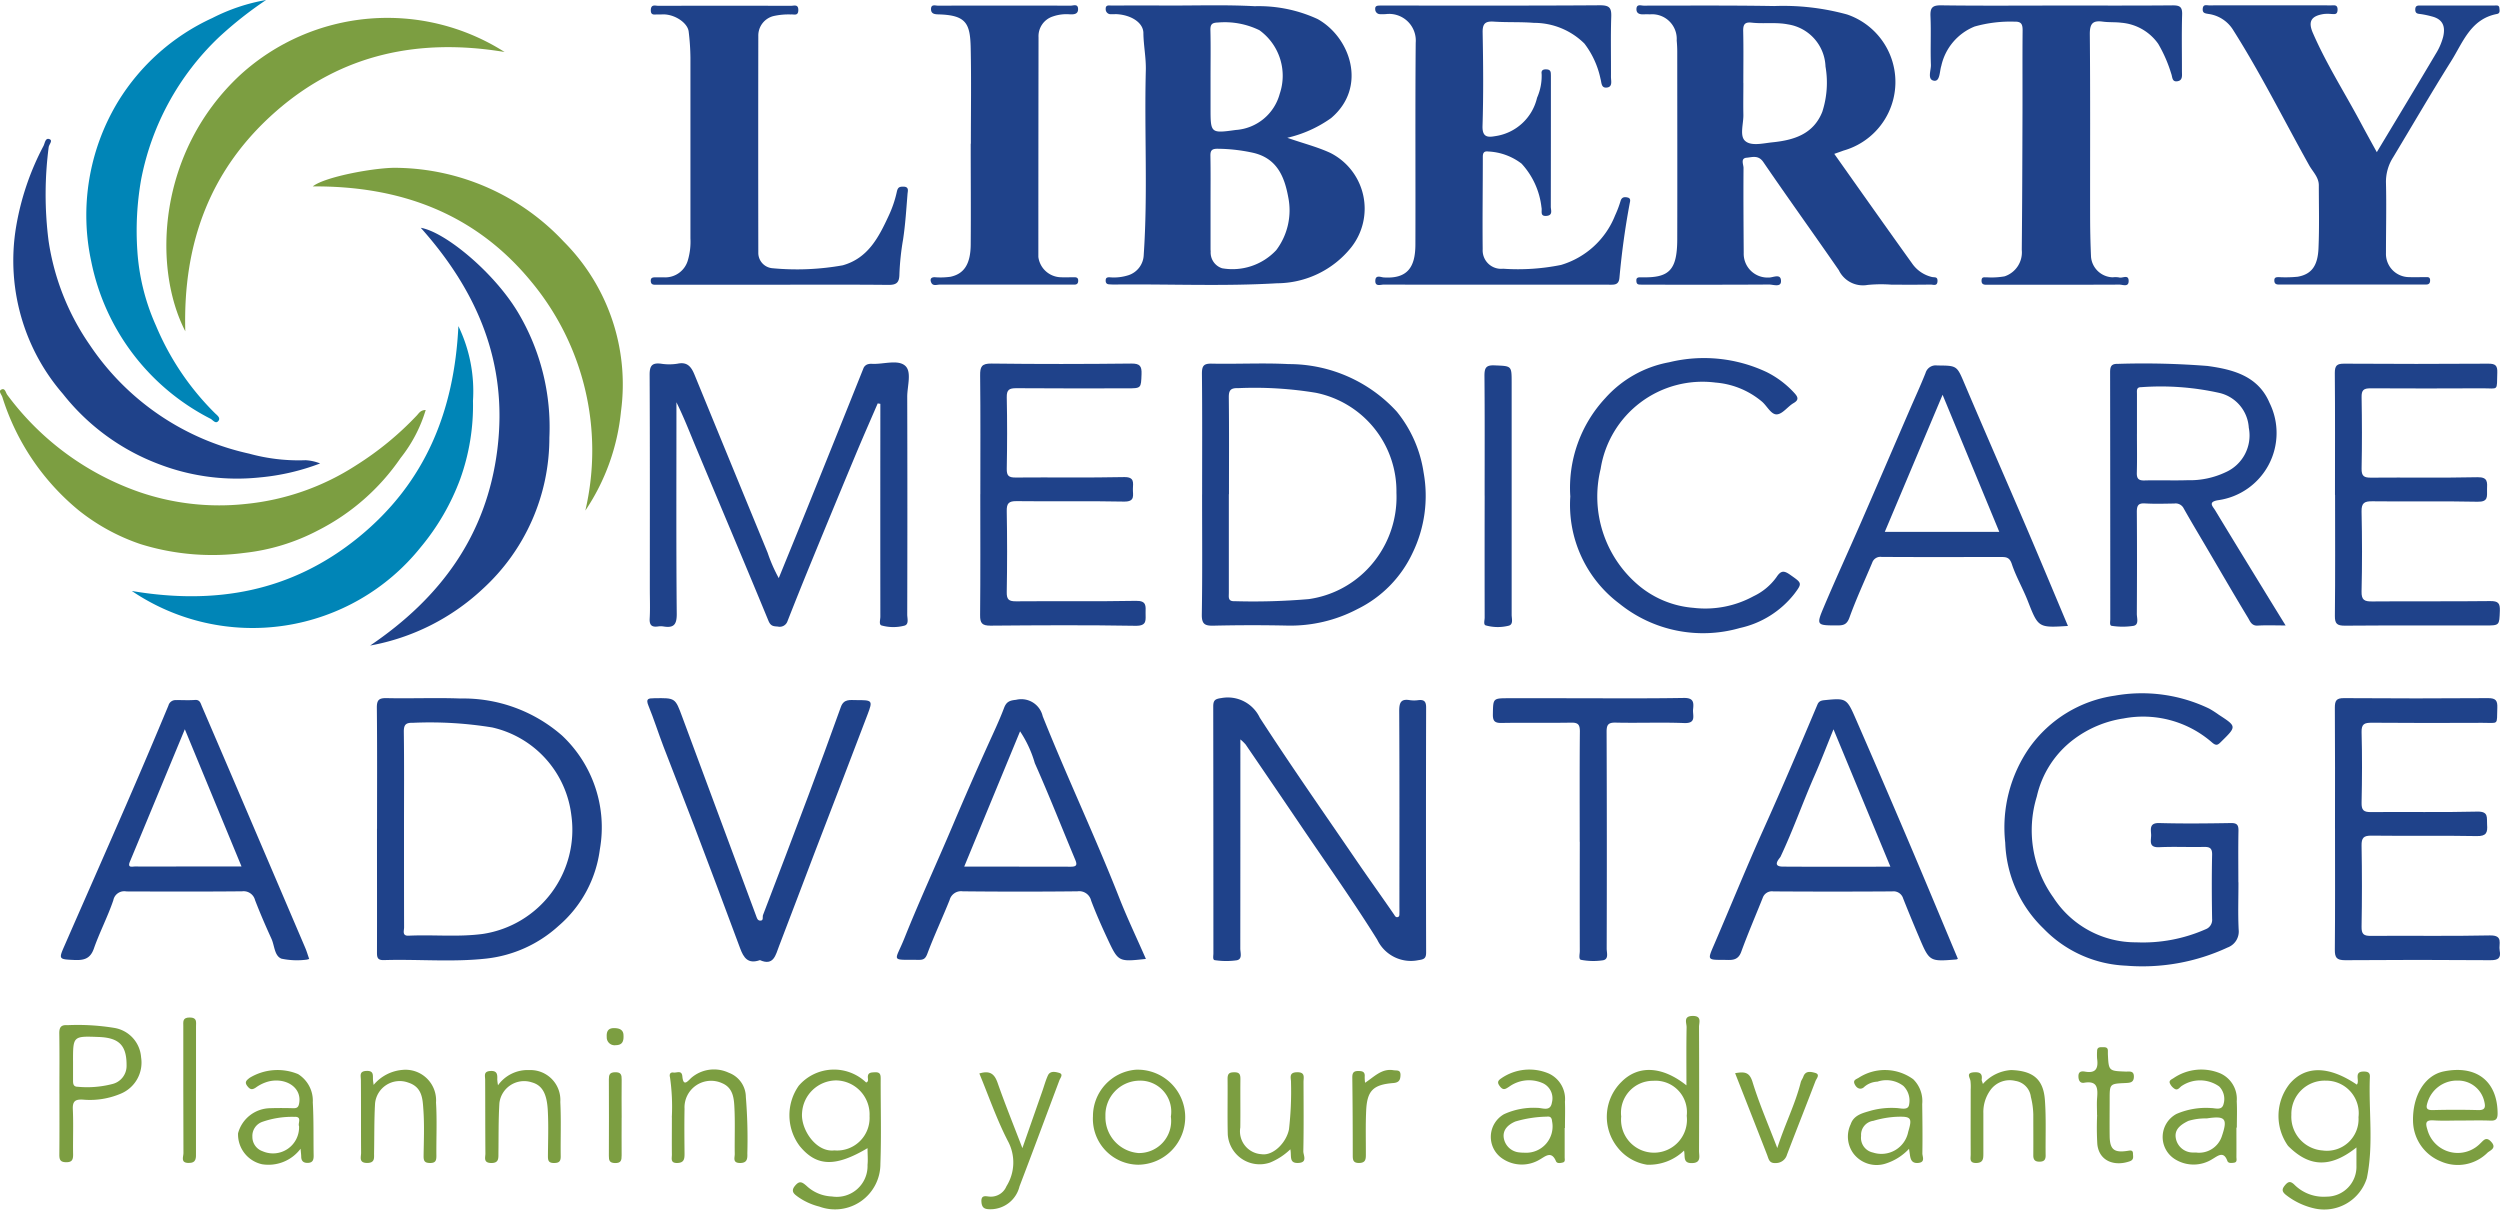
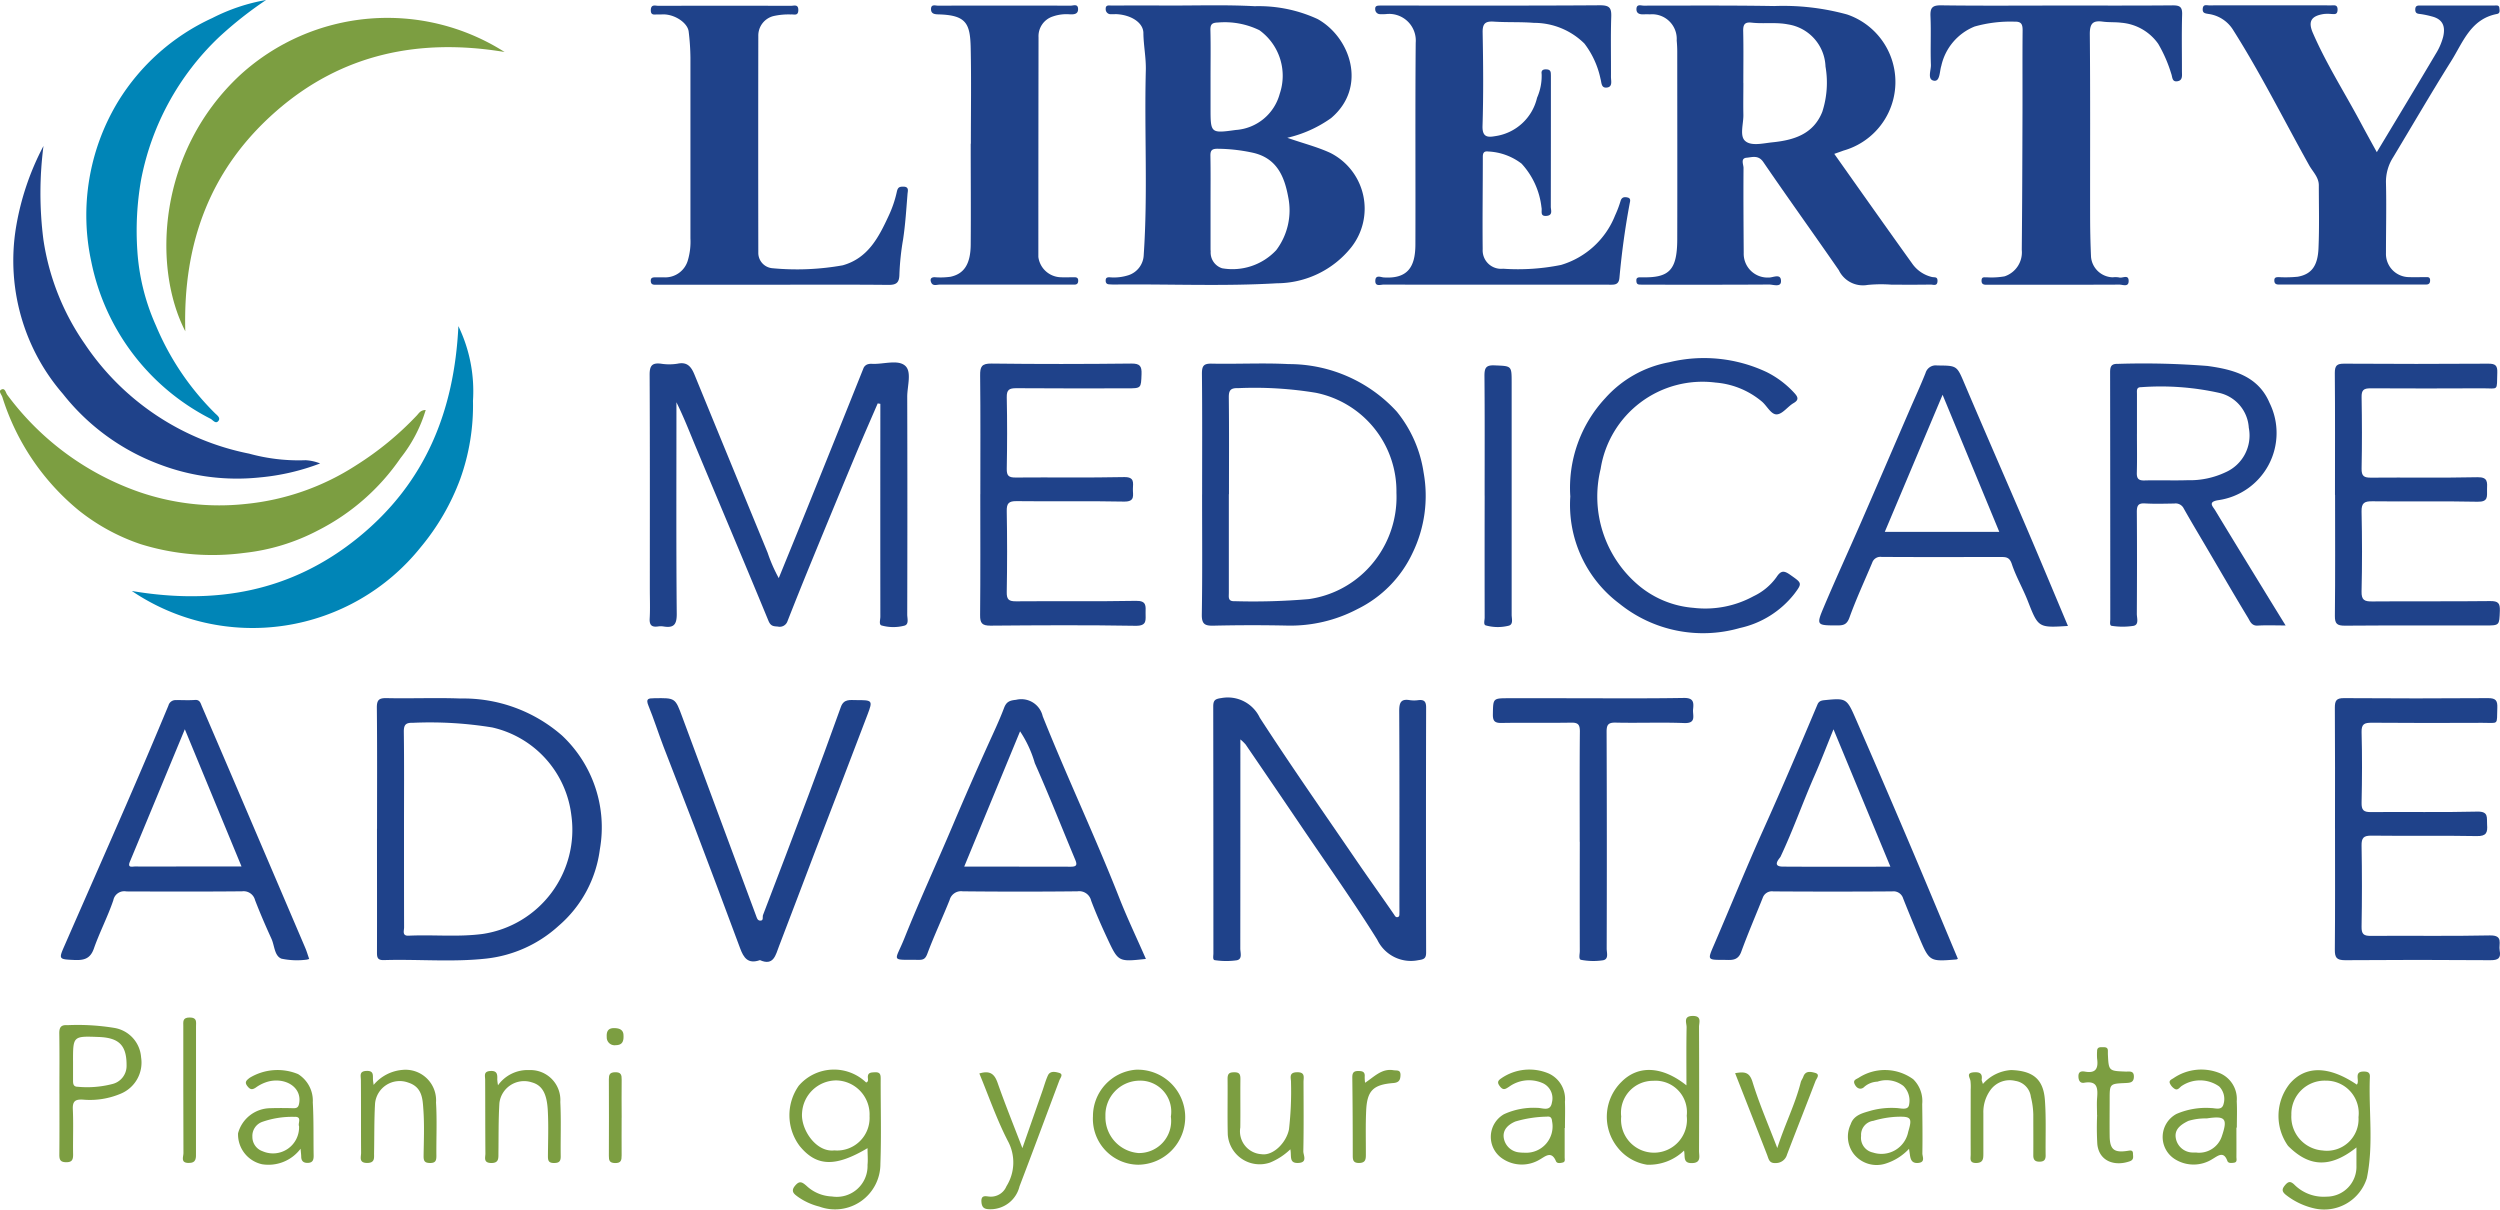
<svg xmlns="http://www.w3.org/2000/svg" id="Group_345" data-name="Group 345" width="154.294" height="74.658" viewBox="0 0 154.294 74.658">
  <defs>
    <clipPath id="clip-path">
      <rect id="Rectangle_129" data-name="Rectangle 129" width="154.294" height="74.658" fill="none" />
    </clipPath>
  </defs>
  <g id="Group_345-2" data-name="Group 345" clip-path="url(#clip-path)">
    <path id="Path_62" data-name="Path 62" d="M917.823,12.09c1.6,2.262,3.187,4.512,4.792,6.747a2.064,2.064,0,0,0,1.238.853c.167.036.346-.031.341.244-.006.349-.27.22-.425.223-.8.015-1.6.007-2.4.007a8.6,8.6,0,0,0-1.492.016,1.649,1.649,0,0,1-1.774-.912c-1.542-2.23-3.127-4.432-4.657-6.67-.309-.452-.688-.3-1.029-.27-.4.032-.193.419-.195.631-.013,1.752,0,3.5.012,5.257a1.469,1.469,0,0,0,1.539,1.507c.256.016.766-.287.762.226,0,.4-.486.2-.743.206-2.512.017-5.024.01-7.537.01-.151,0-.3,0-.454-.008-.176-.009-.193-.134-.193-.272s.094-.173.211-.176c.043,0,.087,0,.13,0,1.679.039,2.178-.424,2.183-2.352.01-3.851,0-7.7,0-11.554,0-.237-.011-.476-.034-.712a1.52,1.52,0,0,0-1.652-1.611,3.787,3.787,0,0,0-.39,0c-.244.009-.454-.051-.442-.338.013-.316.285-.2.447-.2,2.685,0,5.371-.021,8.055.025a14.847,14.847,0,0,1,4.5.521,4.4,4.4,0,0,1-.227,8.4c-.176.067-.354.127-.56.2m-5.616-4.372c0,.649-.013,1.3,0,1.947.015.556-.243,1.3.1,1.62.371.349,1.119.153,1.688.095,1.309-.133,2.525-.489,3.081-1.878a5.848,5.848,0,0,0,.2-2.8,2.733,2.733,0,0,0-2.312-2.6c-.759-.149-1.5-.023-2.247-.109-.455-.053-.531.149-.521.549.024,1.059.008,2.12.008,3.18" transform="translate(-804.616 -2.594)" fill="#1f428a" />
    <path id="Path_63" data-name="Path 63" d="M623.154,11.132c.972.342,1.844.556,2.661.935a3.853,3.853,0,0,1,1.28,5.83,5.9,5.9,0,0,1-4.575,2.213c-3.306.194-6.619.044-9.929.077a4.456,4.456,0,0,1-.453-.013c-.163-.015-.205-.126-.192-.274s.118-.158.229-.161a2.929,2.929,0,0,0,1.2-.135,1.368,1.368,0,0,0,.917-1.249c.259-3.795.031-7.593.129-11.388.02-.778-.141-1.534-.15-2.306-.007-.618-.714-1.091-1.6-1.157-.129-.01-.26.006-.389,0a.306.306,0,0,1-.337-.313c-.013-.283.209-.222.365-.222q1.85-.007,3.7,0c1.71,0,3.423-.051,5.128.041a8.691,8.691,0,0,1,3.882.791c2.029,1.125,3.093,4.207.834,6.116a7.606,7.606,0,0,1-2.7,1.214m-4.738,4.038q0,1.426,0,2.852c0,.043.008.086.008.129a1.018,1.018,0,0,0,.706,1.034,3.7,3.7,0,0,0,3.34-1.118,4.084,4.084,0,0,0,.743-3.261c-.23-1.259-.691-2.437-2.229-2.761a10.559,10.559,0,0,0-2.144-.236c-.348,0-.439.111-.432.444.019.972.007,1.944.008,2.916m0-7.763v1.88c0,1.561,0,1.581,1.552,1.364a3.023,3.023,0,0,0,2.715-2.224,3.465,3.465,0,0,0-1.251-3.933,4.871,4.871,0,0,0-2.552-.476c-.362.012-.481.1-.472.472.024.972.008,1.945.008,2.918" transform="translate(-543.704 -2.627)" fill="#1f428a" />
    <path id="Path_64" data-name="Path 64" d="M768.586,20.16c-2.317,0-4.633,0-6.95-.007-.2,0-.547.151-.521-.26.023-.358.344-.193.512-.182,1.489.1,1.957-.652,1.961-2.024.014-4.153-.016-8.306.019-12.459a1.645,1.645,0,0,0-1.829-1.77,3.078,3.078,0,0,1-.389.005.3.3,0,0,1-.281-.3c-.019-.227.141-.227.3-.231.13,0,.26,0,.39,0,4.4,0,8.791.014,13.186-.017.6,0,.709.173.691.719-.041,1.232-.008,2.465-.017,3.7,0,.256.125.642-.292.662-.321.015-.285-.324-.358-.564a5.408,5.408,0,0,0-.987-2.152A4.417,4.417,0,0,0,770.9,4c-.817-.067-1.643-.022-2.462-.076-.522-.034-.709.1-.7.665.036,1.925.053,3.851-.007,5.775-.021.685.305.712.765.63a3.1,3.1,0,0,0,2.6-2.371,3.325,3.325,0,0,0,.283-1.475c-.032-.182.053-.279.253-.278.175,0,.3.042.313.238.007.108.006.216.006.324,0,2.639,0,5.278-.006,7.917,0,.2.141.518-.242.562-.458.052-.276-.3-.334-.524a4.755,4.755,0,0,0-1.23-2.7,3.662,3.662,0,0,0-2.052-.748c-.252-.031-.338.07-.338.326,0,1.9-.028,3.807-.008,5.71A1.138,1.138,0,0,0,769,19.174a13.369,13.369,0,0,0,3.577-.234,5.172,5.172,0,0,0,3.334-3.052,6.629,6.629,0,0,0,.335-.881c.074-.261.244-.274.442-.228.22.051.148.248.124.374-.285,1.52-.492,3.05-.632,4.589-.041.455-.337.418-.646.418q-3.475,0-6.95,0" transform="translate(-676.233 -2.589)" fill="#1f428a" />
    <path id="Path_65" data-name="Path 65" d="M367.491,213.916c.584-1.434,1.156-2.829,1.721-4.227q1.758-4.351,3.5-8.708a.426.426,0,0,1,.308-.279.771.771,0,0,1,.258-.017c.689.028,1.565-.276,2.013.113.429.372.13,1.263.132,1.925q.018,6.718,0,13.436c0,.243.125.612-.187.687a2.682,2.682,0,0,1-1.4-.016c-.172-.053-.072-.355-.072-.542q-.007-6.231,0-12.462v-.674l-.163-.026c-.457,1.06-.924,2.116-1.368,3.182q-1.383,3.314-2.745,6.636-.742,1.806-1.455,3.624a.507.507,0,0,1-.6.33c-.264-.016-.438-.022-.575-.355-1.472-3.574-2.981-7.132-4.473-10.7-.387-.926-.747-1.863-1.206-2.787v.724c0,4.111-.019,8.222.019,12.332.007.686-.2.885-.827.78a1.071,1.071,0,0,0-.324,0c-.385.055-.543-.073-.519-.49.035-.6.009-1.211.009-1.817,0-4.414.01-8.827-.012-13.241,0-.545.155-.733.691-.67a3.263,3.263,0,0,0,1.036,0c.625-.132.857.227,1.051.7q2.245,5.479,4.5,10.956a9.575,9.575,0,0,0,.695,1.586" transform="translate(-319.431 -178.229)" fill="#1f428a" />
    <path id="Path_66" data-name="Path 66" d="M1229.795,12.061c1.256-2.09,2.459-4.077,3.643-6.076a3.813,3.813,0,0,0,.456-1.042c.166-.68-.036-1.109-.7-1.274a5.546,5.546,0,0,0-.68-.144c-.185-.022-.335-.024-.338-.276,0-.27.17-.253.345-.253q2.273,0,4.546,0c.119,0,.282-.04.3.15.012.141.064.332-.146.372-1.626.31-2.1,1.75-2.83,2.912-1.225,1.954-2.385,3.949-3.575,5.926a2.808,2.808,0,0,0-.448,1.574c.036,1.448,0,2.9,0,4.346a1.434,1.434,0,0,0,1.413,1.483c.346.013.693,0,1.039,0,.125,0,.266-.017.272.182s-.074.279-.264.275c-.108,0-.217,0-.325,0h-8.443c-.108,0-.217,0-.325,0-.195,0-.266-.1-.256-.281s.155-.172.278-.175a7.568,7.568,0,0,0,1.166-.025c.837-.15,1.233-.653,1.281-1.751.056-1.3.022-2.595.02-3.892,0-.5-.379-.844-.6-1.242-1.554-2.781-2.974-5.638-4.682-8.334a2.128,2.128,0,0,0-1.534-1c-.225-.037-.372-.058-.348-.328.026-.286.243-.2.392-.2q3.767-.008,7.534,0c.182,0,.4-.059.395.266s-.192.273-.39.265a2.4,2.4,0,0,0-.453,0c-.785.119-.992.457-.679,1.175.834,1.918,1.961,3.682,2.944,5.522.312.584.632,1.163,1,1.831" transform="translate(-1083.112 -2.656)" fill="#1f428a" />
    <path id="Path_67" data-name="Path 67" d="M1075.94,2.947c2.381,0,4.763.012,7.144-.01.446,0,.595.1.581.566-.035,1.167-.01,2.336-.012,3.5,0,.251.065.568-.288.619-.337.049-.294-.274-.376-.478a8.537,8.537,0,0,0-.8-1.833,3.09,3.09,0,0,0-2.26-1.3c-.384-.05-.778-.018-1.162-.07-.608-.083-.8.11-.8.76.035,3.7.014,7.4.019,11.1,0,.886.016,1.772.056,2.657a1.381,1.381,0,0,0,1.343,1.263,1.314,1.314,0,0,1,.387.008c.2.072.6-.225.592.231-.006.382-.366.212-.562.212-2.641.012-5.282.008-7.924.008-.087,0-.173,0-.26,0-.191.006-.345-.022-.332-.273s.2-.171.334-.185a4.678,4.678,0,0,0,1.088-.061,1.56,1.56,0,0,0,1.06-1.633c.028-2.811.035-5.621.044-8.432.005-1.709-.009-3.417.008-5.126,0-.382-.091-.54-.5-.527a8.077,8.077,0,0,0-2.463.3,3.41,3.41,0,0,0-2.056,2.431c-.109.328-.073.964-.441.915-.446-.06-.186-.641-.2-.984-.038-.993.017-1.991-.026-2.984-.023-.526.1-.694.662-.686,2.381.034,4.762.014,7.144.014" transform="translate(-948.989 -2.606)" fill="#1f428a" />
    <path id="Path_68" data-name="Path 68" d="M367.74,20.2h-6.82c-.152,0-.3,0-.455,0s-.3-.007-.31-.229.135-.229.293-.229c.173,0,.347,0,.52,0a1.452,1.452,0,0,0,1.479-1.062,4.072,4.072,0,0,0,.156-1.343q0-5.58,0-11.16a14.616,14.616,0,0,0-.108-1.6c-.057-.5-.745-1-1.435-1.059-.15-.014-.3.008-.454,0-.191-.016-.459.1-.448-.276s.283-.257.467-.258q4.092-.01,8.184,0c.182,0,.457-.118.452.266s-.271.246-.458.268a4.225,4.225,0,0,0-1.079.1,1.239,1.239,0,0,0-.932,1.228q-.011,6.683,0,13.365a.95.95,0,0,0,.859.967A16.043,16.043,0,0,0,372,19c1.555-.435,2.217-1.718,2.826-3.032a6.964,6.964,0,0,0,.51-1.484c.06-.286.143-.34.4-.34.38,0,.279.272.265.455-.075.933-.133,1.871-.273,2.8a15.831,15.831,0,0,0-.227,2.151c-.007.515-.176.663-.685.658-2.36-.024-4.719-.011-7.079-.011" transform="translate(-319.991 -2.625)" fill="#1f428a" />
    <path id="Path_69" data-name="Path 69" d="M673.122,388.617c0,4.395,0,8.654-.005,12.914,0,.258.148.657-.221.726a4.7,4.7,0,0,1-1.351-.008c-.146-.016-.088-.265-.088-.41q0-7.624-.01-15.247c0-.4.129-.467.51-.521a2.185,2.185,0,0,1,2.365,1.217c1.924,2.971,3.956,5.873,5.955,8.8.762,1.115,1.551,2.212,2.316,3.325.065.094.106.2.224.181.14-.023.116-.158.12-.26.005-.151,0-.3,0-.454,0-4,.01-8-.012-12,0-.518.094-.776.66-.678a1.847,1.847,0,0,0,.518,0c.352-.04.484.071.483.454q-.018,7.559,0,15.117c0,.377-.137.428-.481.477a2.3,2.3,0,0,1-2.535-1.263c-1.481-2.378-3.108-4.665-4.679-6.986q-1.719-2.54-3.451-5.071a2.781,2.781,0,0,0-.318-.305" transform="translate(-596.569 -342.99)" fill="#1f428a" />
    <path id="Path_70" data-name="Path 70" d="M517.566,11.427c0-1.968.031-3.937-.01-5.9-.031-1.526-.279-2.032-1.992-2.077-.236-.006-.456-.033-.457-.325,0-.327.273-.212.436-.213q4.092-.011,8.184,0c.161,0,.44-.131.456.188.016.335-.241.357-.5.347a2.559,2.559,0,0,0-1.068.135,1.276,1.276,0,0,0-.872,1.278q-.011,6.78-.011,13.56a1.434,1.434,0,0,0,1.374,1.253c.281.014.563,0,.844,0,.148,0,.245.038.24.216,0,.16-.072.238-.232.239-.108,0-.216,0-.325,0q-3.995,0-7.99,0c-.177,0-.416.106-.521-.123-.079-.172-.054-.339.216-.334a4.4,4.4,0,0,0,.97-.028c.847-.179,1.239-.794,1.249-1.986.017-2.076,0-4.153,0-6.229" transform="translate(-457.647 -2.562)" fill="#1f428a" />
    <path id="Path_71" data-name="Path 71" d="M208.577,394.432c0-2.485.014-4.971-.012-7.456-.005-.489.123-.617.609-.606,1.514.033,3.03-.034,4.543.023a9.257,9.257,0,0,1,6.277,2.285,7.771,7.771,0,0,1,2.335,7.024,7.467,7.467,0,0,1-2.536,4.713,7.911,7.911,0,0,1-4.472,2.029c-2.1.232-4.215.029-6.322.094-.43.013-.426-.209-.426-.519.007-2.529,0-5.057,0-7.586m1.668-.009c0,2.033,0,4.065.005,6.1,0,.2-.136.527.279.508,1.526-.072,3.05.095,4.581-.109a6.5,6.5,0,0,0,5.462-7.333,6.325,6.325,0,0,0-4.884-5.411,23.83,23.83,0,0,0-4.876-.287c-.451-.012-.584.106-.578.568.026,1.989.011,3.978.011,5.968" transform="translate(-185.307 -343.283)" fill="#1f428a" />
    <path id="Path_72" data-name="Path 72" d="M665.181,209.262c0-2.488.013-4.976-.012-7.463,0-.484.117-.624.609-.613,1.58.033,3.165-.055,4.741.028a9.028,9.028,0,0,1,6.676,2.933,7.755,7.755,0,0,1,1.656,3.761,8.066,8.066,0,0,1-.678,4.953,7.3,7.3,0,0,1-3.411,3.475,8.892,8.892,0,0,1-4.323,1.017q-2.273-.048-4.547.005c-.546.013-.74-.093-.73-.7.04-2.465.017-4.932.017-7.4m1.651-.013q0,3.047,0,6.093c0,.25-.069.531.36.509a40.248,40.248,0,0,0,4.576-.129,6.243,6.243,0,0,0,3.6-1.832,6.406,6.406,0,0,0,1.808-4.726,6.2,6.2,0,0,0-4.977-6.176,23.227,23.227,0,0,0-4.8-.285c-.464-.016-.575.138-.569.582.023,1.988.01,3.976.01,5.963" transform="translate(-590.989 -178.743)" fill="#1f428a" />
-     <path id="Path_73" data-name="Path 73" d="M1124.089,395.5c0,.974-.035,1.949.013,2.92a1.05,1.05,0,0,1-.682,1.1,12.46,12.46,0,0,1-6.27,1.122,7.5,7.5,0,0,1-5.086-2.286,7.735,7.735,0,0,1-2.369-5.307,8.62,8.62,0,0,1,1.484-5.849,7.811,7.811,0,0,1,5.273-3.222,9.578,9.578,0,0,1,5.834.8,6.329,6.329,0,0,1,.588.377c1.111.724,1.107.72.158,1.654-.2.2-.3.3-.584.048a6.468,6.468,0,0,0-5.45-1.473,6.786,6.786,0,0,0-3.054,1.274,6.07,6.07,0,0,0-2.3,3.543,7.106,7.106,0,0,0,1.022,6.233,6.043,6.043,0,0,0,5.118,2.767,9.57,9.57,0,0,0,4.279-.806.616.616,0,0,0,.4-.638c-.022-1.319-.028-2.64,0-3.959.01-.437-.172-.492-.536-.484-.909.02-1.821-.026-2.728.017-.694.033-.484-.438-.5-.78s-.115-.729.507-.711c1.472.041,2.945.025,4.417,0,.378-.005.474.121.467.48-.021,1.06-.007,2.12-.007,3.18" transform="translate(-985.937 -341.043)" fill="#1f428a" />
    <path id="Path_74" data-name="Path 74" d="M1178.738,217.363c-.659,0-1.2-.025-1.734.009-.381.024-.474-.28-.6-.487-.872-1.439-1.715-2.9-2.567-4.348-.469-.8-.947-1.593-1.4-2.4a.557.557,0,0,0-.574-.3c-.606.01-1.214.03-1.818-.006-.421-.025-.5.143-.5.523.016,2.1.012,4.2,0,6.293,0,.261.146.665-.2.739a4.36,4.36,0,0,1-1.35,0c-.146-.016-.089-.265-.089-.409q0-7.623-.01-15.245c0-.394.1-.526.509-.515a50.256,50.256,0,0,1,5.5.13c1.578.216,3.128.617,3.831,2.28a4.189,4.189,0,0,1-3.18,6.006c-.65.106-.316.389-.174.626.99,1.639,1.991,3.271,2.99,4.9.428.7.859,1.4,1.36,2.211m-9.18-11.839c0,.8.015,1.6-.007,2.4-.01.357.093.492.469.482.885-.024,1.773.013,2.658-.015a5.151,5.151,0,0,0,2.346-.489,2.481,2.481,0,0,0,1.437-2.749,2.35,2.35,0,0,0-1.794-2.144,16.576,16.576,0,0,0-4.85-.359c-.309-.007-.257.231-.258.415,0,.821,0,1.641,0,2.462" transform="translate(-1037.665 -178.761)" fill="#1f428a" />
    <g id="Group_409" data-name="Group 409">
      <path id="Path_75" data-name="Path 75" d="M26.272,216.67a8.831,8.831,0,0,1-1.547,2.958,13.676,13.676,0,0,1-5.1,4.471,12.742,12.742,0,0,1-4.558,1.389,14.915,14.915,0,0,1-6.374-.537,12.508,12.508,0,0,1-3.861-2.111,14.751,14.751,0,0,1-4.688-6.974c-.053-.157-.249-.356-.076-.452.246-.136.278.178.381.317a17.14,17.14,0,0,0,8.19,6.013,15.188,15.188,0,0,0,6.529.721,15.29,15.29,0,0,0,6.834-2.4A19.18,19.18,0,0,0,25.729,217c.126-.133.221-.328.543-.332" transform="translate(0 -191.363)" fill="#7c9e41" />
-       <path id="Path_76" data-name="Path 76" d="M26.286,96.883a13.936,13.936,0,0,1-3.737.866,13.441,13.441,0,0,1-6.166-.8,13.691,13.691,0,0,1-5.978-4.356,12.5,12.5,0,0,1-2.477-4.43,12.629,12.629,0,0,1-.409-5.9,16.526,16.526,0,0,1,1.687-4.972c.088-.167.11-.52.369-.42.227.088-.03.324-.049.5a22.672,22.672,0,0,0-.007,5.77,15.155,15.155,0,0,0,2.556,6.449A15.952,15.952,0,0,0,21.9,96.281a11.461,11.461,0,0,0,3.48.405,2.817,2.817,0,0,1,.9.2" transform="translate(-6.522 -68.283)" fill="#1f428a" />
+       <path id="Path_76" data-name="Path 76" d="M26.286,96.883a13.936,13.936,0,0,1-3.737.866,13.441,13.441,0,0,1-6.166-.8,13.691,13.691,0,0,1-5.978-4.356,12.5,12.5,0,0,1-2.477-4.43,12.629,12.629,0,0,1-.409-5.9,16.526,16.526,0,0,1,1.687-4.972a22.672,22.672,0,0,0-.007,5.77,15.155,15.155,0,0,0,2.556,6.449A15.952,15.952,0,0,0,21.9,96.281a11.461,11.461,0,0,0,3.48.405,2.817,2.817,0,0,1,.9.2" transform="translate(-6.522 -68.283)" fill="#1f428a" />
      <path id="Path_77" data-name="Path 77" d="M72.985,196.826c5.136.869,9.839.065,13.987-3.312s5.912-7.822,6.165-13.035a9.232,9.232,0,0,1,.9,4.611,13.42,13.42,0,0,1-.787,4.824,14.337,14.337,0,0,1-2.43,4.2,13.293,13.293,0,0,1-17.839,2.711" transform="translate(-64.846 -160.352)" fill="#0085b7" />
-       <path id="Path_78" data-name="Path 78" d="M204.77,151.867c4.349-2.942,7.207-6.805,7.864-12.134s-1.236-9.743-4.729-13.656c1.488.253,4.487,2.713,5.983,5.194a13.833,13.833,0,0,1,1.954,7.751,12.622,12.622,0,0,1-4.11,9.34,13.763,13.763,0,0,1-6.963,3.5" transform="translate(-181.936 -112.018)" fill="#1f428a" />
      <path id="Path_79" data-name="Path 79" d="M93.245,29.27c-2.038-3.951-1.709-11.087,3.395-15.825a13.474,13.474,0,0,1,16.311-1.412c-5.242-.868-10.024.1-14.08,3.638s-5.78,8.1-5.626,13.6" transform="translate(-81.809 -8.824)" fill="#7c9e41" />
      <path id="Path_80" data-name="Path 80" d="M58.938,0a23.588,23.588,0,0,0-2.927,2.314,16.4,16.4,0,0,0-4.785,8.766,18.29,18.29,0,0,0-.235,4.377,13.367,13.367,0,0,0,1.15,4.64A16.653,16.653,0,0,0,55.781,25.5c.137.132.362.287.216.476-.166.214-.345-.053-.483-.129a13.99,13.99,0,0,1-7.363-9.694A13.533,13.533,0,0,1,49.8,6.273,13.348,13.348,0,0,1,55.625,1.11,11.659,11.659,0,0,1,58.938,0" transform="translate(-42.516)" fill="#0085b7" />
-       <path id="Path_81" data-name="Path 81" d="M189.939,114.022a16.309,16.309,0,0,0-3.357-14.151c-3.437-4.171-8.026-5.89-13.465-5.854.739-.607,4.007-1.2,5.271-1.146a14.367,14.367,0,0,1,10.215,4.55,12.477,12.477,0,0,1,3.536,10.479,13.292,13.292,0,0,1-2.2,6.122" transform="translate(-153.813 -82.512)" fill="#7c9e41" />
    </g>
    <path id="Path_82" data-name="Path 82" d="M1022.256,218.332c-1.846.118-1.833.112-2.492-1.566-.3-.762-.719-1.48-.976-2.254-.131-.393-.317-.435-.641-.435-2.467,0-4.933.01-7.4-.006a.533.533,0,0,0-.577.359c-.471,1.123-.987,2.23-1.4,3.376-.155.436-.365.494-.742.494-1.292,0-1.322,0-.836-1.152.736-1.741,1.526-3.459,2.282-5.192,1.015-2.329,2.017-4.663,3.025-6.994.323-.746.665-1.485.964-2.24a.653.653,0,0,1,.723-.465c1.239.008,1.207.005,1.7,1.165,1.256,2.959,2.548,5.9,3.814,8.858.855,2,1.688,4,2.552,6.054m-4.237-5.808-3.5-8.462-3.567,8.462Z" transform="translate(-894.623 -179.7)" fill="#1f428a" />
    <path id="Path_83" data-name="Path 83" d="M511.742,403.126c-1.694.183-1.7.188-2.363-1.225-.364-.78-.714-1.57-1.018-2.374a.756.756,0,0,0-.845-.574q-3.54.038-7.08,0a.731.731,0,0,0-.808.533c-.444,1.112-.957,2.2-1.375,3.317-.12.321-.25.383-.536.38-1.79-.019-1.476.158-.874-1.35.934-2.337,1.993-4.622,2.974-6.94q1.064-2.513,2.191-5.006c.338-.746.691-1.488.979-2.253.146-.387.35-.46.739-.5a1.355,1.355,0,0,1,1.646,1.013c1.5,3.753,3.232,7.411,4.712,11.174.5,1.28,1.1,2.525,1.658,3.808m-11.211-5.7c2.254,0,4.415,0,6.575.005.352,0,.407-.108.279-.417-.832-1.992-1.623-4-2.5-5.975a7.075,7.075,0,0,0-.91-1.964l-3.447,8.35" transform="translate(-441.019 -343.943)" fill="#1f428a" />
    <path id="Path_84" data-name="Path 84" d="M49.086,403.364a.863.863,0,0,1-.174.047,4.647,4.647,0,0,1-1.542-.062c-.438-.17-.424-.807-.619-1.233-.358-.783-.7-1.575-1.01-2.378a.729.729,0,0,0-.8-.546c-2.382.023-4.765.015-7.147.007a.686.686,0,0,0-.8.54c-.343,1.013-.845,1.971-1.2,2.982-.226.653-.634.734-1.225.708-.93-.042-.958-.042-.6-.856,1.277-2.922,2.567-5.839,3.838-8.764q1.317-3.03,2.586-6.08a.453.453,0,0,1,.465-.338c.39-.008.782.021,1.169-.01.308-.024.351.2.428.382q1.641,3.812,3.269,7.629,1.558,3.643,3.114,7.288c.09.211.154.433.242.683m-7.676-14.169c-1.172,2.827-2.277,5.5-3.387,8.165-.171.411.15.3.322.3,1.126.009,2.252,0,3.377,0h3.189l-3.5-8.472" transform="translate(-29.999 -344.182)" fill="#1f428a" />
    <path id="Path_85" data-name="Path 85" d="M961.612,403a.435.435,0,0,1-.092.04c-1.656.133-1.66.135-2.3-1.374q-.506-1.187-.982-2.386a.621.621,0,0,0-.678-.441q-3.668.025-7.337,0a.6.6,0,0,0-.655.4c-.444,1.11-.917,2.21-1.327,3.332-.217.594-.661.494-1.1.494-.995,0-.98.006-.578-.927,1.029-2.388,2.005-4.8,3.072-7.17,1.143-2.54,2.232-5.1,3.315-7.669.093-.22.262-.246.463-.266,1.286-.127,1.344-.113,1.873,1.1q1.65,3.779,3.264,7.573c1.027,2.415,2.034,4.839,3.066,7.3m-7.679-14.171c-.431,1.058-.772,1.954-1.158,2.83-.733,1.666-1.334,3.388-2.112,5.036-.04.084-.572.6.136.608,2.181.015,4.362.005,6.647.005l-3.513-8.48" transform="translate(-840.778 -343.824)" fill="#1f428a" />
    <path id="Path_86" data-name="Path 86" d="M1292.2,209.376c0-2.509.012-5.018-.01-7.527,0-.46.133-.575.582-.572q4.449.029,8.9,0c.425,0,.561.113.546.544-.041,1.191.111.971-.944.977q-3.442.018-6.884,0c-.42,0-.554.11-.547.54.025,1.47.03,2.942,0,4.412-.01.476.156.566.592.562,2.186-.02,4.374.021,6.559-.027.668-.015.6.335.591.752s.1.776-.583.761c-2.164-.048-4.33,0-6.494-.028-.485-.005-.678.093-.667.631.036,1.643.039,3.288,0,4.931-.013.545.185.624.661.62,2.424-.021,4.849.006,7.274-.023.493-.006.619.126.6.607-.037.9-.006.9-.927.9-2.879,0-5.759-.011-8.638.011-.48,0-.622-.114-.617-.609.027-2.487.012-4.974.012-7.462" transform="translate(-1148.091 -178.832)" fill="#1f428a" />
    <path id="Path_87" data-name="Path 87" d="M1292.213,394.436c0-2.487.01-4.975-.009-7.462,0-.436.093-.592.565-.589q4.449.032,8.9,0c.478,0,.578.161.562.595-.041,1.11.118.924-.927.929-2.273.01-4.546.014-6.819-.006-.454,0-.645.07-.631.589.039,1.448.031,2.9,0,4.347-.009.452.118.584.575.579,2.186-.023,4.374.025,6.559-.03.733-.019.58.384.612.8.038.489-.038.723-.637.711-2.164-.041-4.33,0-6.494-.027-.487-.006-.624.131-.616.616q.044,2.5,0,5c-.008.457.125.575.576.571,2.447-.022,4.894.025,7.339-.029.861-.019.534.525.608.92.091.489-.089.613-.578.609q-4.482-.035-8.963,0c-.534,0-.636-.17-.632-.66.023-2.487.011-4.974.011-7.462" transform="translate(-1148.103 -343.298)" fill="#1f428a" />
    <path id="Path_88" data-name="Path 88" d="M542.5,209.282c0-2.443.015-4.887-.012-7.33-.006-.54.089-.743.7-.735,2.878.037,5.757.032,8.635,0,.535-.005.645.167.626.655-.034.874-.007.875-.91.875-2.273,0-4.545.011-6.818-.009-.436,0-.6.091-.59.564.031,1.47.027,2.941,0,4.41-.008.432.125.543.548.539,2.229-.02,4.459.02,6.687-.027.657-.014.562.34.55.724s.167.8-.55.788c-2.207-.046-4.415,0-6.622-.028-.489-.006-.623.132-.614.618q.045,2.5,0,4.994c-.008.459.126.575.577.571,2.467-.022,4.935.017,7.4-.029.657-.012.6.316.592.74s.119.81-.615.8c-2.986-.051-5.973-.034-8.96-.009-.521,0-.643-.154-.638-.653.024-2.486.011-4.973.011-7.46" transform="translate(-481.996 -178.779)" fill="#1f428a" />
    <path id="Path_89" data-name="Path 89" d="M868.983,206.859a8.129,8.129,0,0,1,2.155-6.062,6.96,6.96,0,0,1,3.947-2.219,9.069,9.069,0,0,1,6.018.607,5.85,5.85,0,0,1,1.734,1.319c.184.209.274.394-.067.59-.368.211-.679.678-1.038.7s-.605-.523-.926-.792a5.065,5.065,0,0,0-2.862-1.171,6.362,6.362,0,0,0-7.089,5.331,7.162,7.162,0,0,0,2.337,7.18,5.992,5.992,0,0,0,3.391,1.392,6.211,6.211,0,0,0,3.711-.718,3.663,3.663,0,0,0,1.413-1.174c.289-.446.49-.4.862-.136.711.5.742.5.242,1.165a5.868,5.868,0,0,1-3.365,2.109,8.216,8.216,0,0,1-7.438-1.509,7.617,7.617,0,0,1-3.024-6.615" transform="translate(-772.068 -176.22)" fill="#1f428a" />
    <path id="Path_90" data-name="Path 90" d="M365.188,402.556c-.745.264-1.009-.16-1.221-.733q-1.409-3.8-2.85-7.589c-.616-1.622-1.259-3.235-1.878-4.856-.321-.84-.591-1.7-.931-2.531-.178-.436,0-.449.351-.455,1.323-.023,1.3-.024,1.741,1.165,1.508,4.08,3.034,8.154,4.543,12.234.056.151.09.314.251.326.244.019.141-.226.185-.341q1.42-3.7,2.814-7.411,1.015-2.71,1.992-5.433c.181-.508.567-.425.943-.425,1.01,0,1.04.01.7.9-1.075,2.845-2.177,5.679-3.264,8.52-.734,1.919-1.453,3.844-2.193,5.762-.21.544-.333,1.25-1.184.864" transform="translate(-318.289 -343.299)" fill="#1f428a" />
    <path id="Path_91" data-name="Path 91" d="M831.592,395.2c0-2.272-.011-4.543.01-6.815,0-.428-.12-.545-.542-.538-1.429.025-2.859-.007-4.287.019-.428.008-.548-.117-.54-.543.018-.983-.006-.983,1-.983h3.313c2.49,0,4.981.024,7.471-.017.614-.01.617.282.572.7-.039.369.232.879-.552.849-1.406-.055-2.815.006-4.222-.027-.469-.011-.565.136-.563.58q.025,6.685.005,13.37c0,.259.143.655-.232.719a4.035,4.035,0,0,1-1.347-.028c-.17-.03-.081-.35-.081-.536q-.008-3.375,0-6.75" transform="translate(-734.096 -343.247)" fill="#1f428a" />
    <path id="Path_92" data-name="Path 92" d="M821.495,210.241c0-2.465.012-4.929-.011-7.394,0-.484.086-.671.622-.648,1.055.045,1.057.01,1.057,1.057q0,7.167,0,14.334c0,.242.123.612-.2.68a2.762,2.762,0,0,1-1.4-.023c-.155-.049-.065-.316-.066-.482q-.007-3.762,0-7.524" transform="translate(-729.867 -179.649)" fill="#1f428a" />
    <path id="Path_93" data-name="Path 93" d="M441.72,596.9c-2,1.188-3.154,1.141-4.192-.124a3.164,3.164,0,0,1-.06-3.724,2.869,2.869,0,0,1,4.159-.2c.142-.042.119-.17.109-.264-.037-.36.185-.356.446-.367.316-.013.344.157.343.4-.006,1.751.046,3.5-.018,5.252a2.8,2.8,0,0,1-3.768,2.638,3.915,3.915,0,0,1-1.317-.6c-.182-.14-.49-.311-.191-.676.275-.336.433-.251.712-.009a2.423,2.423,0,0,0,1.57.66,1.9,1.9,0,0,0,2.2-1.946c.033-.332,0-.67,0-1.045m-2.052.148a2.008,2.008,0,0,0,2.176-2.113,2.1,2.1,0,0,0-2.057-2.207,2.127,2.127,0,0,0-2.108,2.009c-.085,1.023.868,2.442,1.988,2.311" transform="translate(-388.171 -526.043)" fill="#7c9e41" />
    <path id="Path_94" data-name="Path 94" d="M1265.814,597.082c-1.834,1.463-3.113,1.005-4.219-.1a3.193,3.193,0,0,1,.1-3.829c.968-1.136,2.416-1.121,4.145.049.208-.234-.223-.81.428-.807.221,0,.39.045.379.315-.087,2.088.242,4.193-.188,6.264a2.756,2.756,0,0,1-3.172,1.883,4.411,4.411,0,0,1-1.844-.866c-.244-.206-.223-.358-.027-.588s.33-.252.565-.031a2.546,2.546,0,0,0,1.991.744,1.841,1.841,0,0,0,1.845-1.9c0-.344,0-.687,0-1.133m-2.065.187a1.952,1.952,0,0,0,2.192-2.06,2.01,2.01,0,0,0-2.021-2.253,2.054,2.054,0,0,0-2.122,2.111,2.084,2.084,0,0,0,1.951,2.2" transform="translate(-1120.383 -526.262)" fill="#7c9e41" />
    <path id="Path_95" data-name="Path 95" d="M894.14,566.5c0-1.217-.013-2.4.01-3.581.005-.262-.223-.691.367-.7s.4.4.4.677q.016,3.829,0,7.659c0,.311.153.733-.434.746s-.408-.428-.492-.772a3.112,3.112,0,0,1-2.287.871,2.872,2.872,0,0,1-1.832-1.089,3.021,3.021,0,0,1,.257-4.022c1.038-1.051,2.518-.977,4.011.214m-4.026,1.924a2.034,2.034,0,1,0,4.044-.045,1.938,1.938,0,0,0-2.072-2.16,1.972,1.972,0,0,0-1.972,2.206" transform="translate(-790.057 -499.517)" fill="#7c9e41" />
    <path id="Path_96" data-name="Path 96" d="M32.81,571.586c0-1.233.013-2.466-.007-3.7-.006-.389.106-.554.512-.522a13.931,13.931,0,0,1,2.892.17,1.978,1.978,0,0,1,1.645,1.813,2.077,2.077,0,0,1-1.269,2.251,4.867,4.867,0,0,1-2.319.361c-.47-.027-.649.092-.625.6.043.928,0,1.86.017,2.789,0,.313-.06.476-.425.474s-.428-.157-.425-.473c.013-1.254.005-2.509.005-3.763m.841-1.986c0,.389,0,.777,0,1.166,0,.206.009.4.292.4A6.19,6.19,0,0,0,36.062,571a1.147,1.147,0,0,0,.894-1.124c.011-1.248-.439-1.735-1.72-1.783-1.586-.06-1.586-.06-1.585,1.506" transform="translate(-29.144 -504.093)" fill="#7c9e41" />
-     <path id="Path_97" data-name="Path 97" d="M1338.429,595.292c-.562,0-1.127.028-1.687-.008-.508-.033-.519.162-.391.57a1.939,1.939,0,0,0,3.243.874c.224-.206.375-.476.7-.115.343.379-.053.517-.219.652a2.6,2.6,0,0,1-2.91.544,2.726,2.726,0,0,1-1.7-2.445c-.045-1.553.691-2.864,1.909-3.105,2-.4,3.3.6,3.31,2.59,0,.329-.087.464-.436.45-.6-.024-1.211-.006-1.817-.006m-.272-2.466a1.89,1.89,0,0,0-1.791,1.322c-.111.338-.112.513.332.5q1.393-.038,2.789,0c.437.012.453-.195.376-.519a1.652,1.652,0,0,0-1.705-1.3" transform="translate(-1186.538 -526.137)" fill="#7c9e41" />
    <path id="Path_98" data-name="Path 98" d="M135.54,597.032a2.483,2.483,0,0,1-2.378.959,1.889,1.889,0,0,1-1.482-1.909,2.084,2.084,0,0,1,1.967-1.55c.475-.015.951-.014,1.426,0,.271.009.348-.077.387-.358.131-.949-.849-1.533-1.868-1.3a2.387,2.387,0,0,0-.807.377c-.236.163-.363.132-.529-.081-.2-.256-.045-.365.139-.512a3.318,3.318,0,0,1,2.991-.23,1.936,1.936,0,0,1,.907,1.747c.062,1.1.034,2.2.053,3.3,0,.256-.066.419-.348.431-.259.011-.411-.093-.42-.369,0-.125-.019-.249-.039-.5m-.091-1.39c-.1-.168.219-.612-.291-.581a5.557,5.557,0,0,0-2,.315.918.918,0,0,0-.592.916.929.929,0,0,0,.628.89,1.609,1.609,0,0,0,2.252-1.541" transform="translate(-116.988 -526.136)" fill="#7c9e41" />
    <path id="Path_99" data-name="Path 99" d="M829.614,595.575c0,.6,0,1.209,0,1.813,0,.116.053.279-.125.32-.145.034-.347.073-.413-.084-.284-.676-.671-.281-1.005-.1a2.133,2.133,0,0,1-2.283-.05,1.61,1.61,0,0,1,.084-2.751,4.361,4.361,0,0,1,2.062-.389c.312-.005.8.251.892-.329a1.027,1.027,0,0,0-.624-1.222,2.1,2.1,0,0,0-2.022.248c-.2.127-.342.242-.542,0-.171-.212-.2-.348.054-.515a3.053,3.053,0,0,1,2.947-.3,1.73,1.73,0,0,1,.992,1.738c.02.54,0,1.08,0,1.621h-.019m-2.451,1.526a1.625,1.625,0,0,0,1.673-1.951c-.019-.239-.13-.3-.327-.275a7.321,7.321,0,0,0-1.939.3c-.429.184-.8.508-.71,1.03a1.066,1.066,0,0,0,.98.879c.106.015.215.013.323.018" transform="translate(-733.046 -525.958)" fill="#7c9e41" />
    <path id="Path_100" data-name="Path 100" d="M1201.4,595.562c0,.6.005,1.209,0,1.813,0,.133.069.327-.163.356-.149.018-.343.045-.4-.123-.231-.63-.6-.286-.9-.116a2.164,2.164,0,0,1-2.339.014,1.615,1.615,0,0,1,.1-2.786,4.58,4.58,0,0,1,2.132-.365c.273,0,.673.171.776-.246a1.1,1.1,0,0,0-.268-1.085,2.039,2.039,0,0,0-2.3-.042c-.14.084-.244.3-.437.195a.762.762,0,0,1-.3-.331c-.094-.193.1-.258.218-.336a3.036,3.036,0,0,1,2.889-.294,1.731,1.731,0,0,1,1.012,1.725c.03.539.006,1.08.006,1.621h-.018m-2.466,1.543a1.479,1.479,0,0,0,1.552-.99c.384-1.122.23-1.293-.928-1.119a3.621,3.621,0,0,0-1.132.152c-.447.218-.868.507-.777,1.051a1.069,1.069,0,0,0,1.091.9c.064,0,.129,0,.194,0" transform="translate(-1063.374 -525.969)" fill="#7c9e41" />
    <path id="Path_101" data-name="Path 101" d="M604.826,594.886a2.88,2.88,0,0,1,2.633-2.9,2.933,2.933,0,1,1,.165,5.863,2.83,2.83,0,0,1-2.8-2.958m4.808,0a1.913,1.913,0,0,0-1.987-2.229,2.122,2.122,0,0,0-2.049,2.193,2.216,2.216,0,0,0,2.039,2.273,1.978,1.978,0,0,0,2-2.237" transform="translate(-537.371 -525.965)" fill="#7c9e41" />
    <path id="Path_102" data-name="Path 102" d="M1026.562,597.072a3.363,3.363,0,0,1-1.476.924,1.8,1.8,0,0,1-1.948-.617,1.766,1.766,0,0,1-.18-1.819c.195-.59.782-.7,1.277-.849a4.88,4.88,0,0,1,1.525-.154c.28.007.739.163.8-.194a1.267,1.267,0,0,0-.35-1.169,1.723,1.723,0,0,0-1.6-.264,1.319,1.319,0,0,0-.811.32c-.155.165-.41.167-.571-.117-.176-.31.078-.345.241-.454a2.974,2.974,0,0,1,3.346.1,1.883,1.883,0,0,1,.557,1.533c.014,1.016.026,2.032.01,3.047,0,.2.2.548-.259.588-.388.034-.468-.206-.51-.5-.011-.083-.024-.165-.054-.371m-.7-1.981a5.986,5.986,0,0,0-1.5.252.871.871,0,0,0-.758.931.926.926,0,0,0,.73,1.026,1.685,1.685,0,0,0,2.179-1.283c.254-.845.18-.95-.656-.925" transform="translate(-908.738 -526.173)" fill="#7c9e41" />
    <path id="Path_103" data-name="Path 103" d="M542.013,593.312c.661-.2.936.032,1.127.577.459,1.311.982,2.6,1.53,4.03l1.234-3.525c.112-.32.2-.65.34-.957s.471-.225.689-.163c.29.083.081.3.02.464-.819,2.181-1.627,4.366-2.46,6.541a1.844,1.844,0,0,1-1.793,1.413c-.323,0-.526-.048-.557-.443-.037-.476.287-.349.507-.337a1.036,1.036,0,0,0,1.035-.637,2.768,2.768,0,0,0,.086-2.8c-.685-1.329-1.176-2.759-1.758-4.164" transform="translate(-481.571 -527.06)" fill="#7c9e41" />
    <path id="Path_104" data-name="Path 104" d="M269.152,593.16a2.242,2.242,0,0,1,1.929-.941A1.847,1.847,0,0,1,273,594.185c.057,1.12.01,2.246.025,3.369,0,.315-.118.4-.42.4-.353,0-.371-.184-.369-.45.008-.929.042-1.86-.008-2.786-.055-1.028-.331-1.555-.976-1.739a1.535,1.535,0,0,0-2.011,1.277c-.063,1.033-.046,2.071-.06,3.107,0,.313.021.6-.455.591-.491-.012-.347-.349-.349-.592-.012-1.512-.007-3.024-.015-4.535,0-.252-.116-.52.314-.551s.447.21.433.518a2.812,2.812,0,0,0,.047.366" transform="translate(-238.419 -526.176)" fill="#7c9e41" />
    <path id="Path_105" data-name="Path 105" d="M200.4,593.035a2.593,2.593,0,0,1,1.776-.929,1.887,1.887,0,0,1,2.077,2.013c.067,1.1.012,2.2.023,3.3,0,.283-.055.434-.39.432s-.4-.124-.4-.422c.013-.95.054-1.9-.012-2.85-.047-.674-.064-1.417-.943-1.693a1.527,1.527,0,0,0-2.041,1.3c-.057,1.012-.04,2.028-.06,3.043-.006.291.071.616-.423.62-.537,0-.376-.367-.378-.628-.012-1.49,0-2.981-.012-4.471,0-.275-.127-.563.347-.582s.38.288.4.554c0,.064.016.129.038.307" transform="translate(-177.343 -526.074)" fill="#7c9e41" />
    <path id="Path_106" data-name="Path 106" d="M683.3,598.17a3.942,3.942,0,0,1-1.253.818,1.973,1.973,0,0,1-2.606-1.739c-.028-1.144,0-2.289-.012-3.434,0-.315.105-.4.41-.4.339-.006.385.148.382.43-.011.993.007,1.987-.007,2.98a1.412,1.412,0,0,0,1.306,1.645c.721.115,1.542-.714,1.7-1.542a20.6,20.6,0,0,0,.124-2.888c.011-.256-.17-.618.372-.628.525-.01.4.324.4.6.005,1.425.018,2.851-.012,4.276-.005.242.287.7-.316.723-.582.024-.4-.426-.484-.838" transform="translate(-603.666 -527.236)" fill="#7c9e41" />
-     <path id="Path_107" data-name="Path 107" d="M370.792,594.965a12.81,12.81,0,0,0-.113-2.48c-.049-.167.006-.322.218-.289.2.031.507-.172.545.234.058.628.295.346.535.108a2.148,2.148,0,0,1,2.332-.329,1.608,1.608,0,0,1,1.052,1.493,32.131,32.131,0,0,1,.092,3.484c.012.328-.008.6-.465.592s-.309-.333-.312-.553c-.014-.929.024-1.86-.017-2.788-.028-.618-.064-1.293-.769-1.587a1.641,1.641,0,0,0-2.313,1.583c-.018.929-.008,1.859,0,2.788,0,.314-.036.543-.44.557-.451.016-.338-.288-.341-.523-.008-.713,0-1.427,0-2.291" transform="translate(-329.329 -526.001)" fill="#7c9e41" />
    <path id="Path_108" data-name="Path 108" d="M1090.567,593.072a2.535,2.535,0,0,1,1.75-.86c1.317.048,1.98.537,2.077,1.843.084,1.139.03,2.288.046,3.432,0,.278-.112.38-.387.38s-.377-.126-.375-.393c.007-.842,0-1.685,0-2.528a4.833,4.833,0,0,0-.15-1.077,1.134,1.134,0,0,0-.96-.988,1.464,1.464,0,0,0-1.547.582,2.31,2.31,0,0,0-.425,1.4c0,.843,0,1.685,0,2.528,0,.306-.021.548-.437.557-.447.009-.343-.29-.344-.526-.006-1.34,0-2.679,0-4.018a3.219,3.219,0,0,0-.014-.518c-.038-.229-.288-.5.214-.536.351-.022.534.067.478.451-.008.054.03.114.074.269" transform="translate(-968.188 -526.171)" fill="#7c9e41" />
    <path id="Path_109" data-name="Path 109" d="M960.31,593.336c.6-.106.889-.06,1.076.549.408,1.329.967,2.611,1.526,4.073.475-1.484,1.112-2.717,1.448-4.061.031-.121.118-.227.16-.347.134-.386.47-.3.709-.238.362.093.1.352.038.515-.578,1.513-1.177,3.019-1.754,4.532a.712.712,0,0,1-.708.524c-.4.022-.425-.256-.524-.512-.65-1.671-1.307-3.339-1.971-5.034" transform="translate(-853.222 -527.102)" fill="#7c9e41" />
    <path id="Path_110" data-name="Path 110" d="M1151.465,583.731c0-.346-.023-.694.005-1.038.048-.593.029-1.08-.8-.937-.269.046-.36-.174-.353-.427.008-.3.238-.289.417-.258.692.12.813-.242.734-.81a3.61,3.61,0,0,1,0-.454c0-.263.181-.246.358-.247.161,0,.31.009.308.227,0,.065,0,.13,0,.195.05,1.047.051,1.045,1.093,1.084.222.009.513-.077.512.308s-.256.385-.534.4c-.961.043-.961.048-.961,1.011,0,.757-.01,1.515,0,2.272.015.827.277,1.031,1.118.9.159-.025.319-.059.321.172,0,.178.077.378-.2.474-.931.327-1.886,0-2-1.05a17.514,17.514,0,0,1-.011-1.816h-.018" transform="translate(-1022.041 -514.931)" fill="#7c9e41" />
    <path id="Path_111" data-name="Path 111" d="M102,567.632q0,1.909,0,3.817c0,.329.048.668-.461.66s-.311-.383-.312-.605c-.013-2.61-.008-5.219-.009-7.829,0-.277-.064-.546.4-.544s.384.287.385.554q0,1.973,0,3.947" transform="translate(-89.905 -500.334)" fill="#7c9e41" />
    <path id="Path_112" data-name="Path 112" d="M749.216,592.96c.572-.373,1.029-.9,1.757-.777.207.034.44-.046.432.307-.008.318-.112.458-.451.485-1.234.1-1.61.469-1.667,1.7-.042.907-.016,1.816-.019,2.725,0,.279-.022.5-.409.508s-.4-.2-.4-.485c0-1.6-.008-3.2-.028-4.8,0-.279.083-.392.365-.391.252,0,.429.04.4.35a2.669,2.669,0,0,0,.023.374" transform="translate(-664.97 -526.132)" fill="#7c9e41" />
    <path id="Path_113" data-name="Path 113" d="M337.79,596.229c0,.776-.007,1.553,0,2.329,0,.3-.031.485-.411.476-.341-.009-.379-.168-.377-.442q.011-2.361,0-4.723c0-.277.042-.431.38-.44.379-.011.415.172.41.471-.013.776,0,1.553,0,2.329" transform="translate(-299.424 -527.253)" fill="#7c9e41" />
    <path id="Path_114" data-name="Path 114" d="M336.819,569.506c.018.4-.11.588-.482.592a.484.484,0,0,1-.553-.5c-.02-.3.049-.556.452-.553.365,0,.584.128.582.457" transform="translate(-298.337 -505.592)" fill="#7c9e41" />
  </g>
</svg>